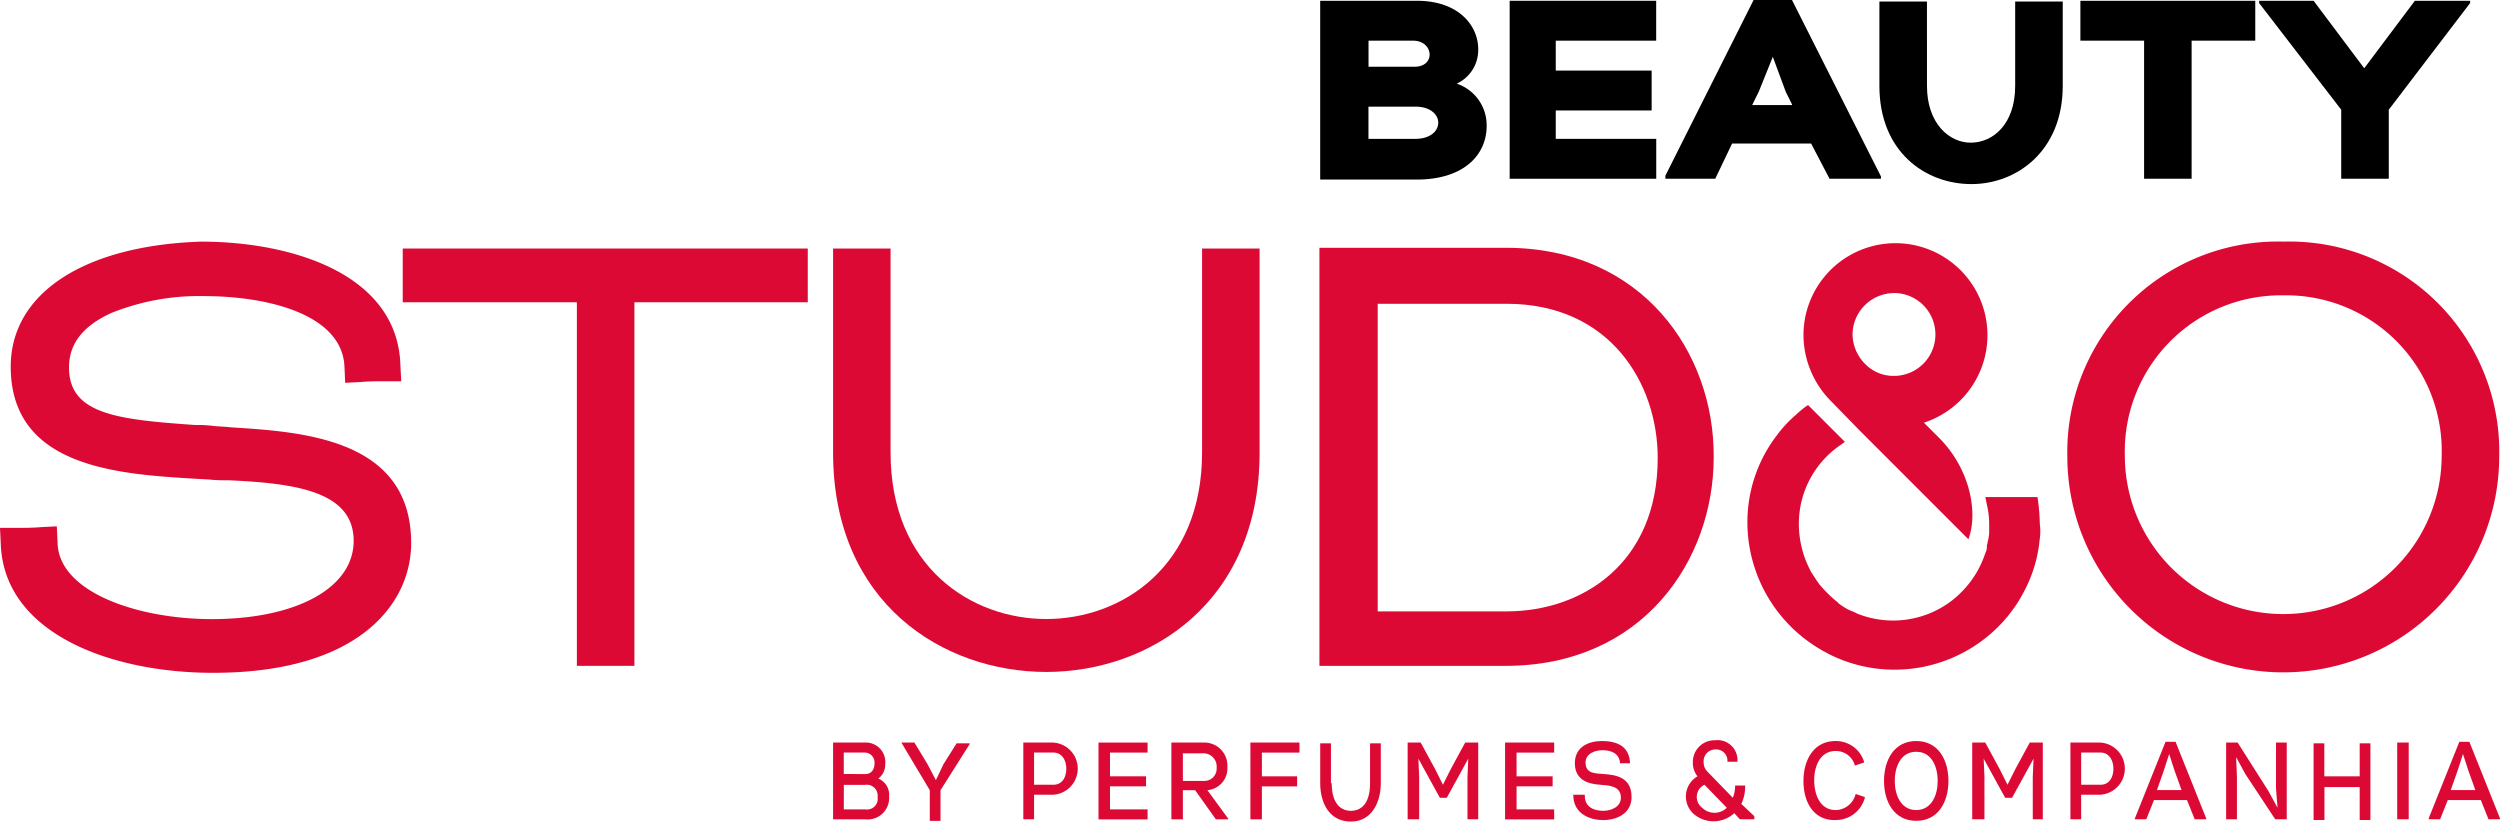
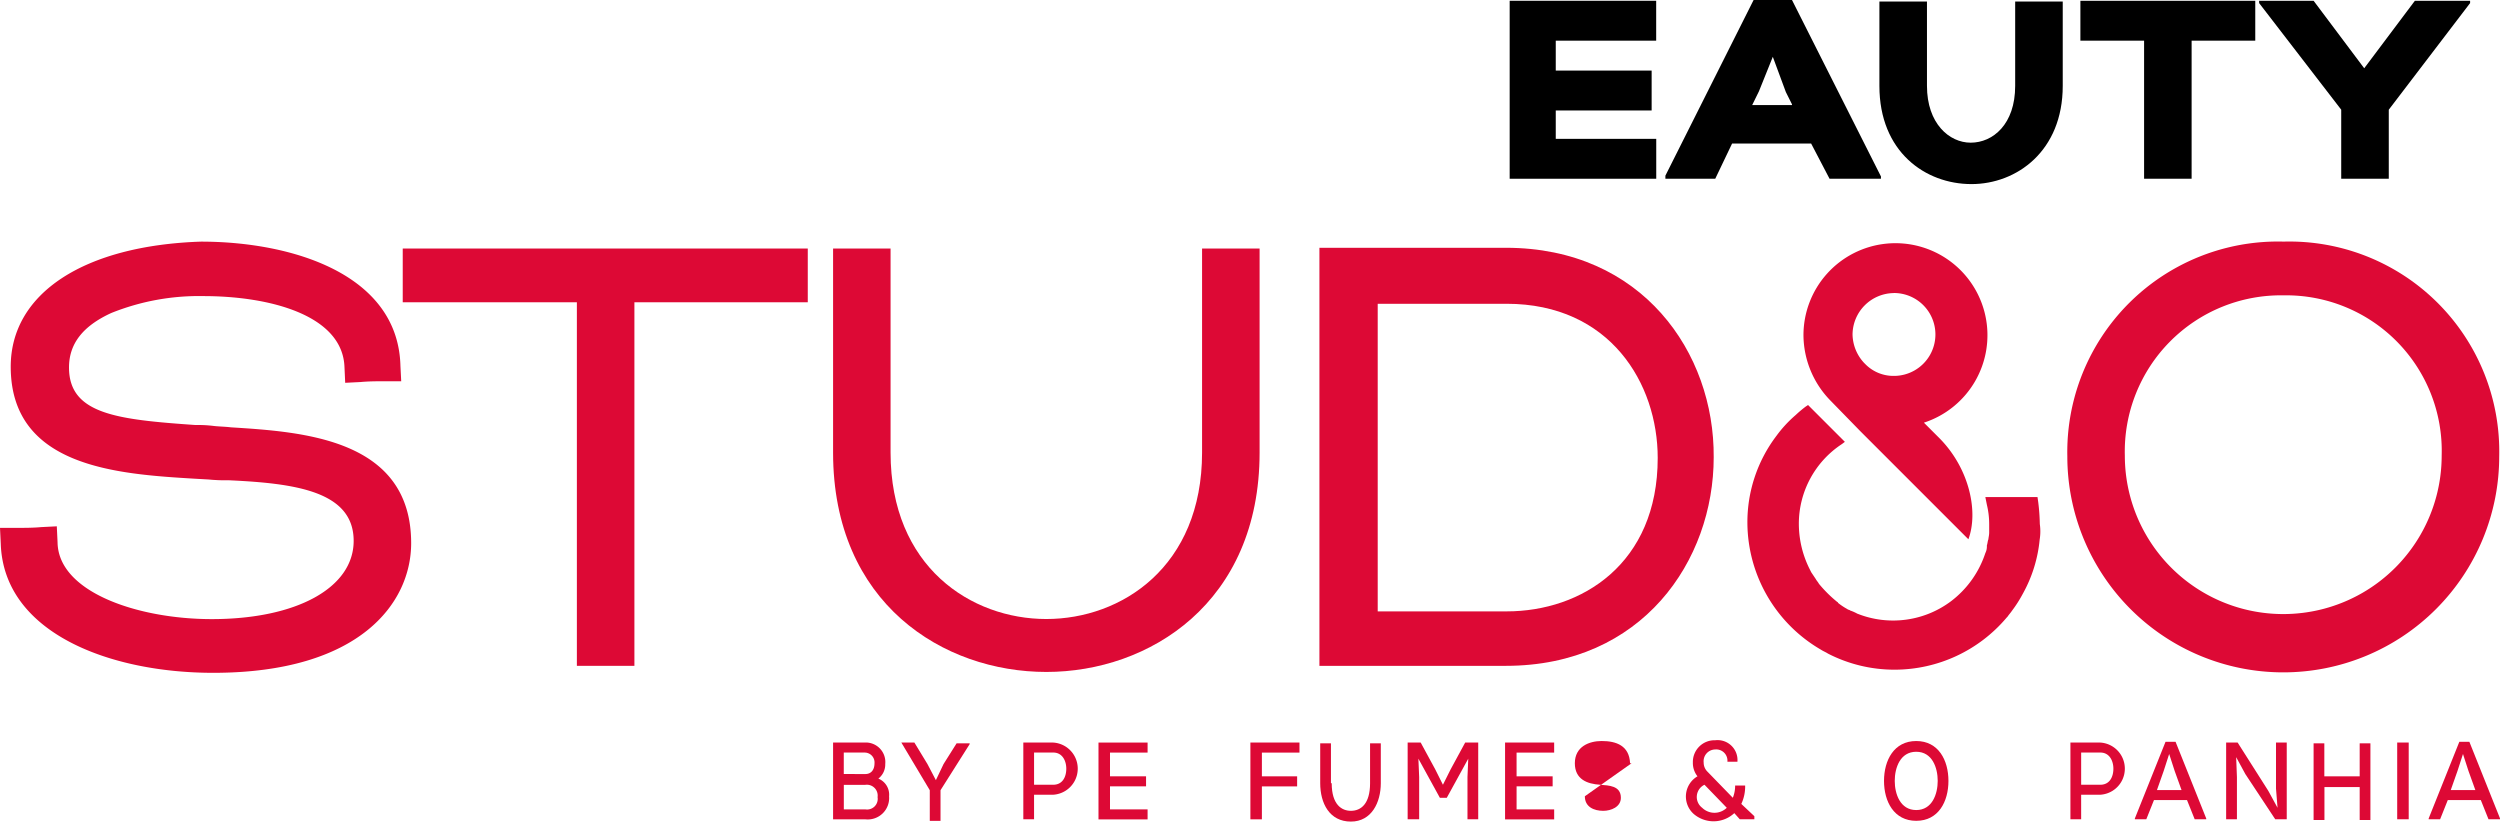
<svg xmlns="http://www.w3.org/2000/svg" id="beauty-st-logo" width="274.481" height="90.202" viewBox="0 0 274.481 90.202">
  <g id="Group_3802" data-name="Group 3802">
    <g id="Group_3799" data-name="Group 3799" transform="translate(144.947)">
-       <path id="Path_6396" data-name="Path 6396" d="M190.376,13.829c0,3.284-2.61,5.9-7.664,5.9H172.1V.1h10.612c4.716,0,6.822,2.863,6.737,5.475A4.063,4.063,0,0,1,187.091,9.2,4.811,4.811,0,0,1,190.376,13.829Zm-7.917-6.486c2.359,0,2.106-2.863-.168-2.863h-4.884V7.343Zm-5.06,4.38V15.26h5.137c3.369,0,3.369-3.537,0-3.537Z" transform="translate(-172.1 -0.015)" />
      <path id="Path_6397" data-name="Path 6397" d="M201.86,7.764h10.527v4.38H201.86V15.26h11.033v4.38H196.8V.1h16.086V4.48H201.86Z" transform="translate(-175.997 -0.015)" />
      <path id="Path_6398" data-name="Path 6398" d="M222.575,19.623H217.1v-.336L226.785,0H231l9.766,19.372v.253h-5.643L233.1,15.755h-8.675ZM231,11.453l-.674-1.347-1.432-3.869-1.522,3.786-.744,1.515H231Z" transform="translate(-179.2)" />
      <path id="Path_6399" data-name="Path 6399" d="M250.222,9.464c0,4.127,2.442,6.233,4.8,6.233,2.442,0,4.884-2.021,4.884-6.233V.2h5.222V9.464c0,7.158-5.06,10.78-10.023,10.78-5.06,0-10.106-3.537-10.106-10.78V.2h5.222Z" transform="translate(-183.602 -0.032)" />
      <path id="Path_6400" data-name="Path 6400" d="M283.412,4.48V19.64h-5.218V4.48H271.2V.1h19.2V4.48H283.4Z" transform="translate(-187.736 -0.015)" />
      <path id="Path_6401" data-name="Path 6401" d="M294.5.1h5.98l5.558,7.411L311.6.1h6.064V.353l-8.929,11.708V19.64h-5.222V12.059L294.5.353Z" transform="translate(-191.412 -0.015)" />
    </g>
    <g id="Group_3801" data-name="Group 3801" transform="translate(0 26.521)">
      <g id="Group_3800" data-name="Group 3800" transform="translate(0 0.007)">
        <path id="Path_6402" data-name="Path 6402" d="M25.351,51.889c-.674-.085-1.432-.085-2.021-.168a13.646,13.646,0,0,0-1.853-.085c-8.591-.6-13.9-1.179-13.9-6.317,0-2.61,1.516-4.548,4.633-5.98A25.78,25.78,0,0,1,22.323,37.48c7.328,0,15.328,2.106,15.5,7.832L37.9,47l1.685-.085c.927-.085,1.768-.085,2.78-.085H44.05l-.085-1.685C43.713,35.036,32.007,31.5,22.068,31.5h0c-12.8.423-20.89,5.645-20.89,13.73,0,11.033,11.708,11.791,20.213,12.3l1.516.085A18.317,18.317,0,0,0,25.1,57.7c7.243.336,13.729,1.179,13.729,6.654,0,5.137-6.233,8.591-15.581,8.591-8.085,0-16.845-2.948-16.928-8.422l-.083-1.766-1.685.085c-.927.085-1.853.085-2.78.085H0l.085,1.765c.336,9.77,11.959,14.15,23.329,14.15,16.086,0,21.728-7.664,21.728-14.233C45.143,53.146,33.267,52.387,25.351,51.889Z" transform="translate(0 -31.499)" fill="#dd0935" />
        <path id="Path_6403" data-name="Path 6403" d="M52.5,32.4v5.9H71.619V78.217h6.317V38.3H96.97V32.4Z" transform="translate(-8.283 -31.641)" fill="#dd0935" />
      </g>
      <path id="Path_6404" data-name="Path 6404" d="M149.112,32.4V54.8c0,12.548-8.843,18.276-17.1,18.276s-17.1-5.727-17.1-18.276V32.4H108.6V54.8c0,16.592,12.127,24.088,23.414,24.088s23.414-7.579,23.414-24.088V32.4Z" transform="translate(-17.134 -31.634)" fill="#dd0935" />
      <path id="Path_6405" data-name="Path 6405" d="M192.466,32.3H172V78.2h20.466c14.992,0,22.824-11.538,22.824-22.908C215.375,43.838,207.458,32.3,192.466,32.3Zm.085,39.921H178.4V38.448h14.15c11.37,0,16.592,8.76,16.592,16.928C209.142,67,200.8,72.221,192.55,72.221Z" transform="translate(-27.138 -31.617)" fill="#dd0935" />
      <path id="Path_6406" data-name="Path 6406" d="M293.252,31.5A23.118,23.118,0,0,0,269.5,55.085a23.708,23.708,0,0,0,47.417,0A23.048,23.048,0,0,0,293.252,31.5Zm0,5.9A17.074,17.074,0,0,1,310.6,55a17.393,17.393,0,1,1-34.786,0,17.142,17.142,0,0,1,17.435-17.6Z" transform="translate(-42.523 -31.494)" fill="#dd0935" />
      <path id="Path_6407" data-name="Path 6407" d="M240.181,52.334l.168.168L252.057,64.21c1.1-2.948.168-7.664-3.116-11.033l-1.768-1.768a10.1,10.1,0,1,0-13.223-9.6,10.354,10.354,0,0,0,2.948,7.158Zm3.706-15.16a4.548,4.548,0,0,1,0,9.1,4.325,4.325,0,0,1-3.116-1.263l-.085-.085-.085-.085a4.7,4.7,0,0,1-1.263-3.116,4.584,4.584,0,0,1,4.549-4.545Zm16,27.036h0a15.17,15.17,0,0,1-1.853,5.98h0a13.85,13.85,0,0,1-1.179,1.853c-.168.253-.336.421-.506.674l-.085.085a16.105,16.105,0,0,1-12.3,5.727,15.937,15.937,0,0,1-7.328-1.768c-.253-.168-.506-.253-.757-.421a16.2,16.2,0,0,1-8.085-13.9,15.681,15.681,0,0,1,3.2-9.6,13.5,13.5,0,0,1,2.106-2.274,12.612,12.612,0,0,1,1.1-.927l.253-.168,4.042,4.042-.336.253a10.465,10.465,0,0,0-4.716,8.759,11.116,11.116,0,0,0,.506,3.284,11.25,11.25,0,0,0,.6,1.516l.253.506.506.757c.085.168.253.336.336.506a14.031,14.031,0,0,0,1.935,1.935c.085.085.168.085.168.168a7.02,7.02,0,0,0,1.01.674c.085.085.253.085.336.168a4.108,4.108,0,0,1,.6.253c.085,0,.085.085.168.085a10.6,10.6,0,0,0,10.268-1.347,10.894,10.894,0,0,0,3.79-5.305,1.588,1.588,0,0,0,.168-.674v-.165c.085-.253.085-.506.168-.674,0-.168.085-.421.085-.757v-.927h0a9,9,0,0,0-.253-2.106l-.168-.842h5.727l.085.6a22.2,22.2,0,0,1,.168,2.359A5.639,5.639,0,0,1,259.889,64.21Z" transform="translate(-35.943 -31.524)" fill="#dd0935" />
    </g>
  </g>
  <g id="Group_3803" data-name="Group 3803" transform="translate(91.466 81.259)">
    <path id="Path_6408" data-name="Path 6408" d="M114.748,102.7a2.353,2.353,0,0,1-2.61,2.53H108.6V96.8h3.453a2.146,2.146,0,0,1,2.274,2.359,1.956,1.956,0,0,1-.757,1.6,1.9,1.9,0,0,1,1.179,1.938Zm-2.61-2.442c.674,0,1.01-.506,1.01-1.179a1.085,1.085,0,0,0-1.1-1.179h-2.274v2.356Zm-2.359,1.1v2.78h2.359a1.17,1.17,0,0,0,1.348-1.347,1.191,1.191,0,0,0-1.348-1.348h-2.359Z" transform="translate(-108.6 -96.533)" fill="#dd0935" />
    <path id="Path_6409" data-name="Path 6409" d="M117.5,96.8h1.432l1.432,2.359.927,1.768h0l.842-1.768,1.432-2.274H125v.085l-3.2,5.06V105.4h-1.179V102.03Z" transform="translate(-110.004 -96.531)" fill="#dd0935" />
    <path id="Path_6410" data-name="Path 6410" d="M134.579,105.222H133.4V96.8h3.284a2.869,2.869,0,0,1,0,5.727h-2.106Zm0-7.328v3.537h2.106c1.01,0,1.432-.842,1.432-1.768,0-.842-.421-1.768-1.432-1.768Z" transform="translate(-112.513 -96.531)" fill="#dd0935" />
    <path id="Path_6411" data-name="Path 6411" d="M144.463,100.506h3.959v1.1h-3.959v2.53h4.127v1.1H143.2V96.8h5.39v1.1h-4.127Z" transform="translate(-114.06 -96.531)" fill="#dd0935" />
-     <path id="Path_6412" data-name="Path 6412" d="M156.237,96.8a2.53,2.53,0,0,1,2.61,2.7,2.4,2.4,0,0,1-2.189,2.53l2.274,3.116v.085h-1.348l-2.274-3.2h-1.347v3.2H152.7V96.8Zm.085,4.212a1.339,1.339,0,0,0,1.347-1.432,1.455,1.455,0,0,0-1.432-1.6h-2.274v3.031Z" transform="translate(-115.558 -96.532)" fill="#dd0935" />
    <path id="Path_6413" data-name="Path 6413" d="M164.263,97.9v2.61h3.869v1.1h-3.869v3.622H163V96.8h5.39v1.1Z" transform="translate(-117.183 -96.531)" fill="#dd0935" />
    <path id="Path_6414" data-name="Path 6414" d="M173.364,101.28c0,2.359,1.1,3.031,2.106,3.031,1.1,0,2.106-.757,2.106-3.031V96.9h1.179v4.38c0,2.106-1.01,4.212-3.284,4.212-2.359,0-3.369-2.021-3.369-4.212V96.9h1.179v4.38Z" transform="translate(-118.619 -96.548)" fill="#dd0935" />
    <path id="Path_6415" data-name="Path 6415" d="M183.5,105.222V96.8h1.432l1.6,2.948.842,1.685.842-1.685,1.6-2.948h1.432v8.422h-1.179V100.59l.085-2.021h0l-2.359,4.295h-.757l-2.359-4.295h0l.085,2.021v4.633Z" transform="translate(-120.417 -96.531)" fill="#dd0935" />
    <path id="Path_6416" data-name="Path 6416" d="M197.464,100.506h3.959v1.1h-3.959v2.53h4.127v1.1H196.2V96.8h5.39v1.1h-4.127Z" transform="translate(-122.421 -96.531)" fill="#dd0935" />
-     <path id="Path_6417" data-name="Path 6417" d="M206.364,102.664c0,1.179,1.011,1.6,2.021,1.6.842,0,1.935-.421,1.935-1.432,0-1.348-1.347-1.348-2.274-1.432-1.432-.085-2.78-.6-2.78-2.359,0-1.853,1.6-2.442,2.948-2.442,1.6,0,3.031.506,3.116,2.442h-1.1c-.085-1.263-1.263-1.432-1.935-1.432-.758,0-1.853.336-1.853,1.348,0,1.263,1.1,1.179,1.935,1.263,1.516.085,3.116.421,3.116,2.53,0,1.853-1.685,2.53-3.116,2.53-1.348,0-3.284-.6-3.284-2.78h1.263Z" transform="translate(-123.826 -96.5)" fill="#dd0935" />
+     <path id="Path_6417" data-name="Path 6417" d="M206.364,102.664c0,1.179,1.011,1.6,2.021,1.6.842,0,1.935-.421,1.935-1.432,0-1.348-1.347-1.348-2.274-1.432-1.432-.085-2.78-.6-2.78-2.359,0-1.853,1.6-2.442,2.948-2.442,1.6,0,3.031.506,3.116,2.442h-1.1h1.263Z" transform="translate(-123.826 -96.5)" fill="#dd0935" />
    <path id="Path_6418" data-name="Path 6418" d="M227.3,105.18h-1.6l-.6-.674a3.348,3.348,0,0,1-4.465.085,2.569,2.569,0,0,1,.421-4.127,2.351,2.351,0,0,1-.506-1.516A2.381,2.381,0,0,1,223,96.505a2.189,2.189,0,0,1,2.442,2.359h-1.1A1.234,1.234,0,0,0,223,97.517a1.29,1.29,0,0,0-1.264,1.432,1.394,1.394,0,0,0,.421,1.01l2.78,2.863a3.491,3.491,0,0,0,.253-1.347h1.1a4.511,4.511,0,0,1-.421,2.021l1.432,1.347v.336Zm-5.475-3.79a1.488,1.488,0,0,0-.253,2.53,1.935,1.935,0,0,0,2.7,0Z" transform="translate(-126.152 -96.49)" fill="#dd0935" />
-     <path id="Path_6419" data-name="Path 6419" d="M235.1,100.98c0-2.274,1.1-4.38,3.537-4.38a3.238,3.238,0,0,1,3.116,2.274v.085l-1.01.336a2.149,2.149,0,0,0-2.106-1.6c-1.768,0-2.359,1.768-2.359,3.2,0,1.516.6,3.284,2.359,3.284a2.292,2.292,0,0,0,2.189-1.768l1.01.336v.085a3.293,3.293,0,0,1-3.2,2.442C236.363,105.36,235.1,103.507,235.1,100.98Z" transform="translate(-128.559 -96.5)" fill="#dd0935" />
    <path id="Path_6420" data-name="Path 6420" d="M249.137,96.6c2.442,0,3.537,2.106,3.537,4.38s-1.1,4.38-3.537,4.38-3.537-2.106-3.537-4.38S246.7,96.6,249.137,96.6Zm0,1.179c-1.768,0-2.359,1.768-2.359,3.2s.6,3.2,2.359,3.2,2.359-1.768,2.359-3.2S250.905,97.779,249.137,97.779Z" transform="translate(-130.216 -96.5)" fill="#dd0935" />
-     <path id="Path_6421" data-name="Path 6421" d="M257.1,105.222V96.8h1.432l1.6,2.948.842,1.685.842-1.685,1.6-2.948h1.432v8.422h-1.1V100.59l.085-2.021h0l-2.359,4.295h-.758l-2.359-4.295h0l.085,2.021v4.633Z" transform="translate(-132.031 -96.531)" fill="#dd0935" />
    <path id="Path_6422" data-name="Path 6422" d="M271.079,105.222H269.9V96.8h3.284a2.869,2.869,0,0,1,0,5.727h-2.106Zm0-7.328v3.537h2.106c1.01,0,1.432-.842,1.432-1.768,0-.842-.421-1.768-1.432-1.768Z" transform="translate(-134.05 -96.531)" fill="#dd0935" />
    <path id="Path_6423" data-name="Path 6423" d="M284.027,103.1H280.4l-.842,2.106H278.3v-.085l3.369-8.422h1.1l3.369,8.422v.085H284.87Zm-.6-1.1-.758-2.106-.6-1.853h0l-.6,1.853L280.726,102Z" transform="translate(-135.376 -96.517)" fill="#dd0935" />
    <path id="Path_6424" data-name="Path 6424" d="M295.843,103.958l-.168-2.106V96.8h1.179v8.422H295.59l-3.284-4.969L291.3,98.4h0l.085,2.189v4.633H290.2V96.8h1.263l3.369,5.305,1.01,1.853Z" transform="translate(-137.253 -96.531)" fill="#dd0935" />
    <path id="Path_6425" data-name="Path 6425" d="M306.66,100.522V96.9h1.179v8.422H306.66V101.7h-3.869v3.622H301.6V96.9h1.179v3.622Z" transform="translate(-139.051 -96.548)" fill="#dd0935" />
    <path id="Path_6426" data-name="Path 6426" d="M313.764,105.222H312.5V96.8h1.264Z" transform="translate(-140.772 -96.531)" fill="#dd0935" />
    <path id="Path_6427" data-name="Path 6427" d="M322.327,103.1H318.7l-.842,2.106H316.6v-.085l3.369-8.422h1.1l3.369,8.422v.085H323.17Zm-.6-1.1-.758-2.106-.6-1.853h0l-.6,1.853L319.026,102Z" transform="translate(-141.418 -96.517)" fill="#dd0935" />
  </g>
</svg>